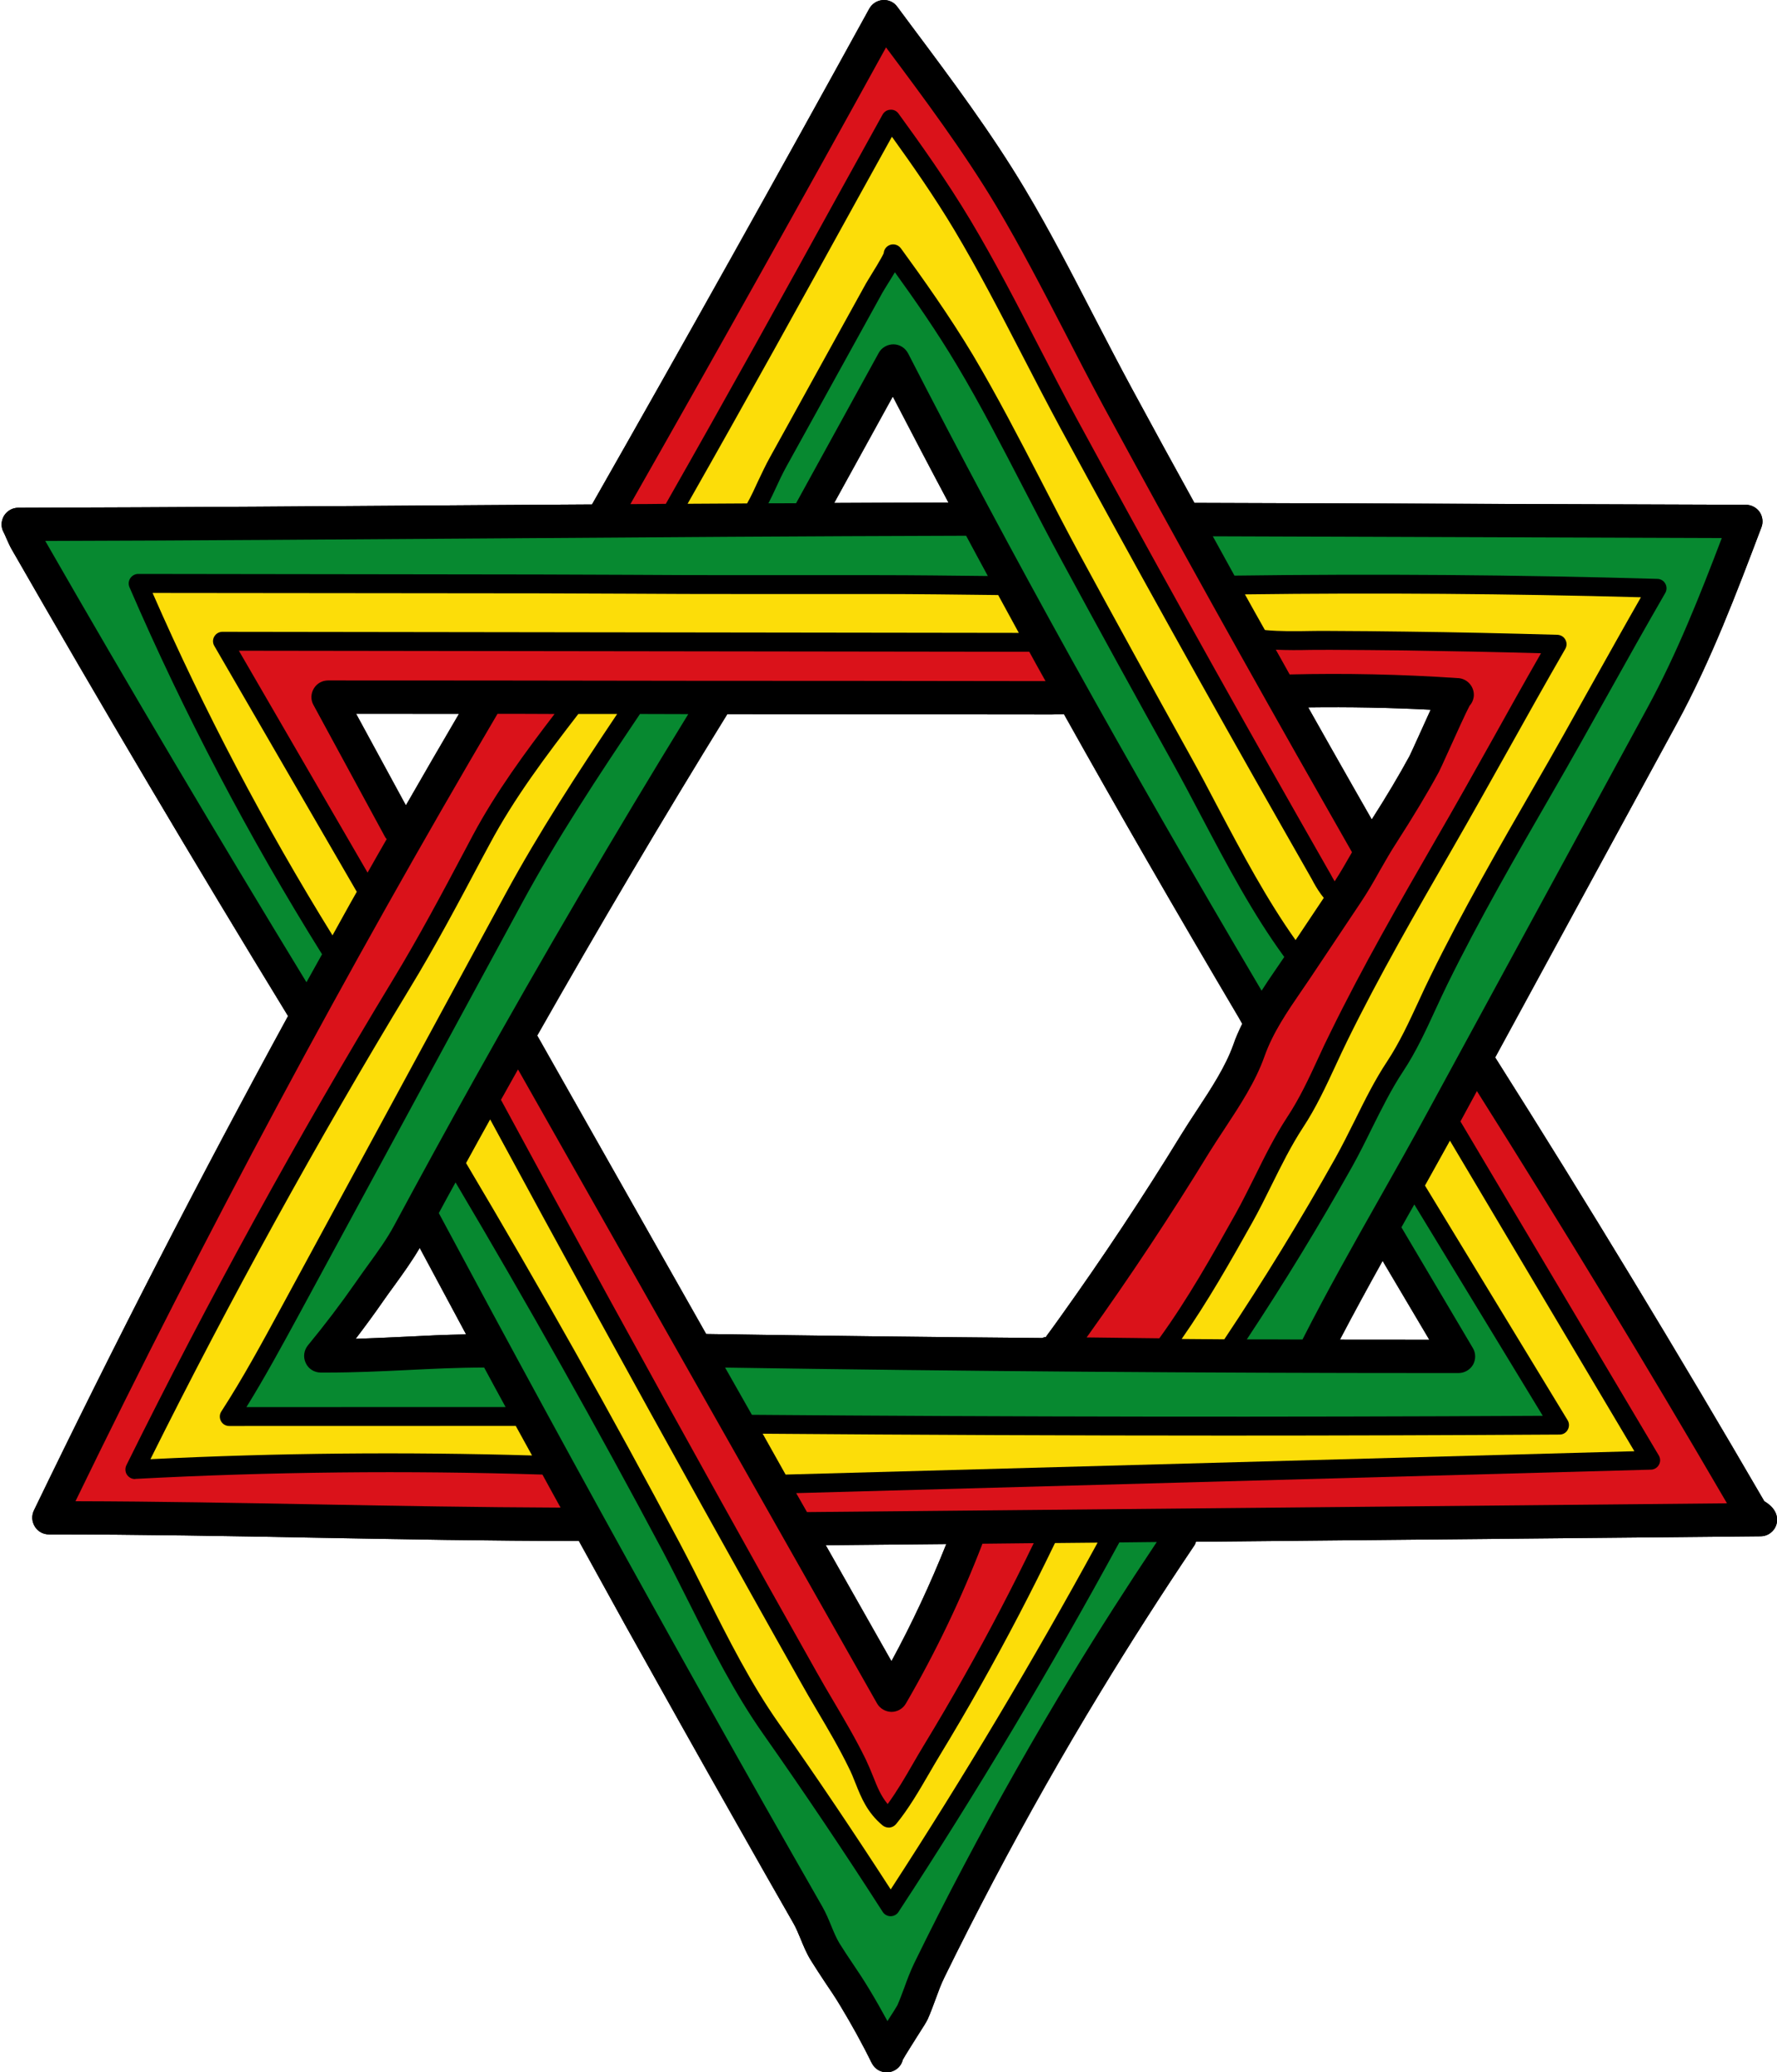
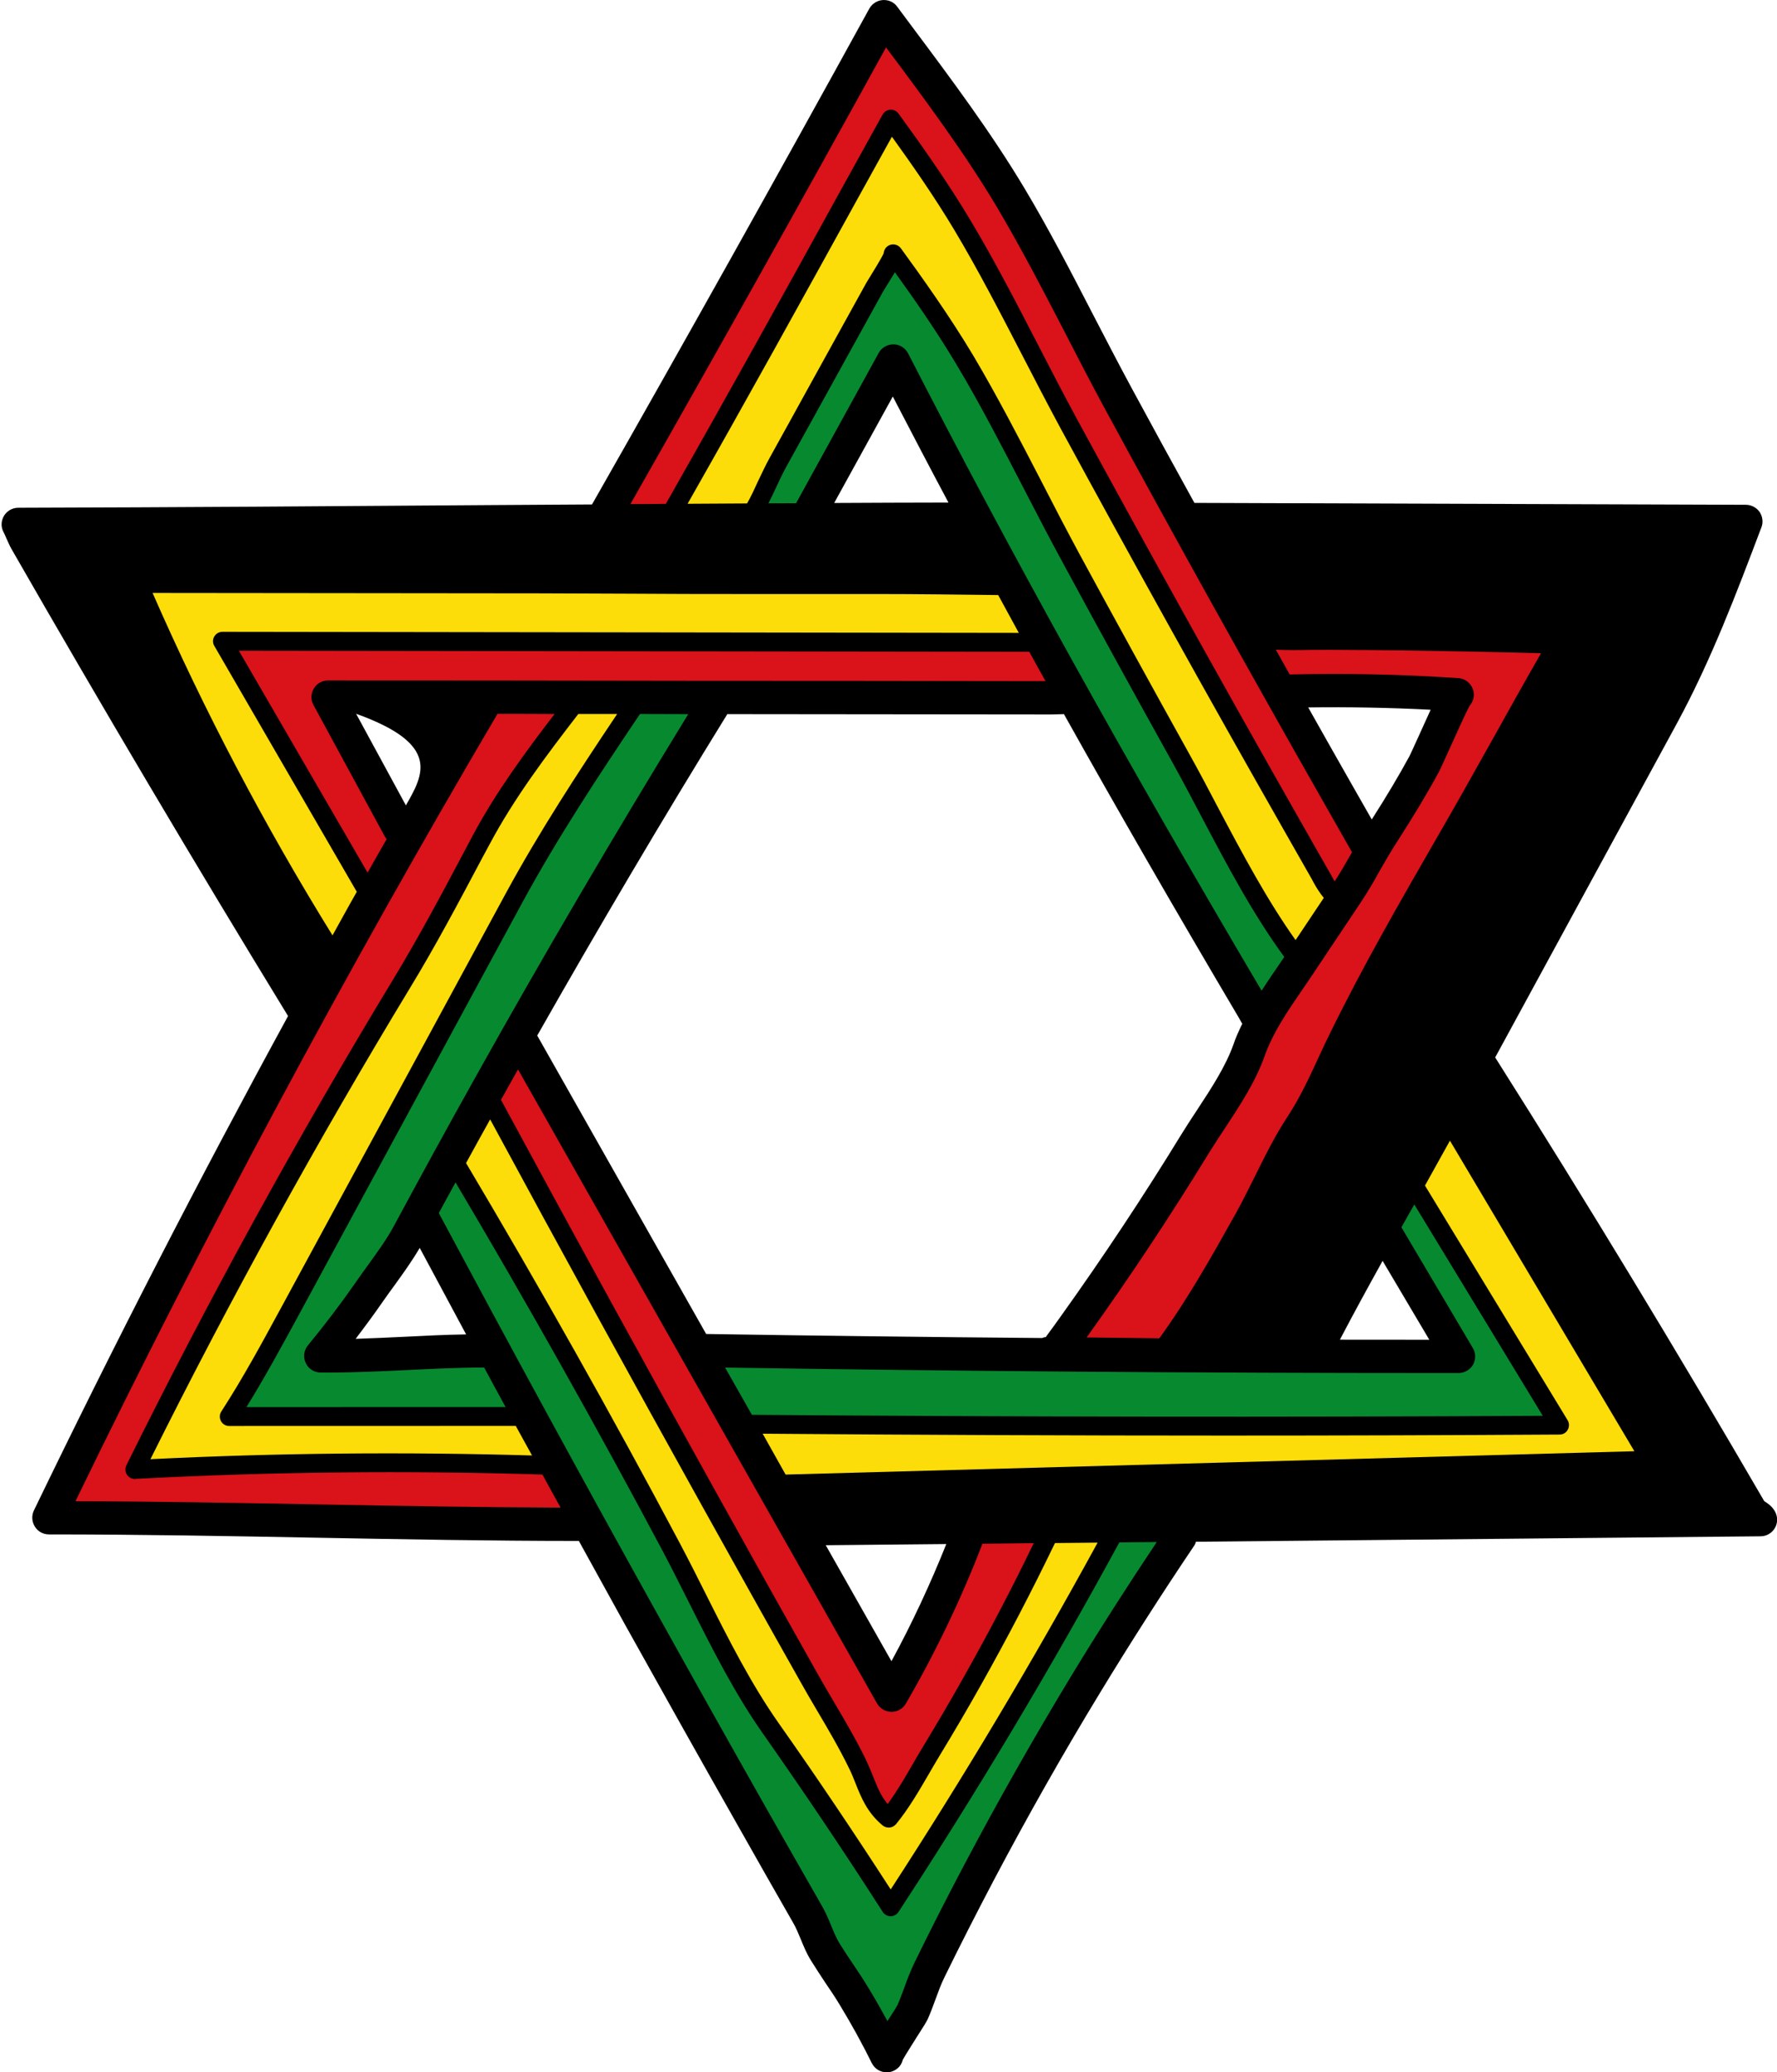
<svg xmlns="http://www.w3.org/2000/svg" height="120.0" preserveAspectRatio="xMidYMid meet" version="1.0" viewBox="12.5 4.0 102.9 120.0" width="102.9" zoomAndPan="magnify">
  <g>
    <g id="change1_1">
-       <path d="M 33.121 45.332 C 35.109 45.332 37.09 45.336 39.078 45.336 C 38.047 47.098 37.02 48.859 36.004 50.637 Z M 64.199 26.961 C 65.254 28.992 66.32 31.035 67.422 33.102 C 65.215 33.105 63.016 33.113 60.805 33.125 Z M 95.344 45.098 C 95.156 45.512 94.93 46.012 94.652 46.625 C 94.43 47.113 94.176 47.672 94.125 47.773 C 93.504 48.914 92.781 50.129 91.934 51.453 C 91.574 50.828 91.219 50.207 90.867 49.582 C 89.992 48.051 89.125 46.508 88.254 44.965 C 90.613 44.934 92.988 44.977 95.344 45.098 Z M 64.121 100.195 L 60.316 93.477 L 67.297 93.41 C 66.371 95.727 65.312 98.004 64.121 100.195 Z M 35.957 81.406 C 35.031 81.449 34.078 81.496 33.094 81.527 C 33.637 80.812 34.168 80.094 34.676 79.359 C 34.891 79.051 35.113 78.742 35.34 78.434 C 35.844 77.738 36.355 77.027 36.805 76.262 C 37.699 77.926 38.594 79.598 39.492 81.27 C 38.258 81.289 37.09 81.348 35.957 81.406 Z M 95.266 81.578 C 93.547 81.578 91.816 81.574 90.09 81.574 C 90.891 80.043 91.723 78.52 92.562 77.012 Z M 73.406 45.371 C 73.676 45.363 73.812 45.363 74.012 45.355 L 74.109 45.352 C 77.227 50.93 80.57 56.73 84.223 62.91 L 84.402 63.227 C 84.41 63.246 84.43 63.258 84.438 63.277 C 84.242 63.676 84.055 64.09 83.91 64.52 C 83.457 65.781 82.617 67.059 81.801 68.301 C 81.484 68.781 81.176 69.254 80.887 69.723 C 78.699 73.297 76.352 76.832 73.91 80.246 C 73.641 80.629 73.367 81 73.094 81.371 C 73.086 81.395 73.074 81.406 73.066 81.426 C 72.988 81.426 72.914 81.449 72.848 81.48 C 66.348 81.426 59.848 81.348 53.391 81.246 L 43.609 63.965 C 47.16 57.711 50.844 51.461 54.617 45.352 C 60.867 45.355 67.133 45.363 73.406 45.371 Z M 14.52 92.402 C 14.691 92.684 15 92.852 15.336 92.852 C 20.629 92.852 25.824 92.949 30.844 93.043 C 35.766 93.133 40.84 93.23 46.02 93.23 C 46.914 94.855 47.809 96.477 48.703 98.094 C 50.836 101.922 53.012 105.809 55.176 109.621 C 56.258 111.543 57.352 113.461 58.445 115.371 C 58.605 115.648 58.727 115.957 58.863 116.277 C 59.031 116.688 59.203 117.113 59.469 117.539 C 59.73 117.961 60.008 118.379 60.281 118.797 C 60.586 119.242 60.883 119.684 61.156 120.141 C 61.809 121.223 62.426 122.332 62.977 123.461 C 62.984 123.461 62.984 123.465 62.984 123.465 C 63.152 123.809 63.492 124 63.844 124 C 63.992 124 64.137 123.969 64.277 123.898 C 64.539 123.77 64.715 123.539 64.777 123.273 C 64.914 123.023 65.34 122.355 65.574 121.98 C 65.992 121.332 66.141 121.086 66.219 120.926 C 66.395 120.535 66.535 120.141 66.676 119.762 C 66.836 119.324 66.984 118.914 67.184 118.508 C 68.098 116.637 69.055 114.762 70.027 112.914 C 71.969 109.23 74.051 105.551 76.219 101.988 C 77.949 99.141 79.77 96.297 81.633 93.531 C 81.691 93.457 81.727 93.367 81.754 93.277 L 114.453 92.961 C 114.793 92.961 115.109 92.773 115.281 92.477 C 115.449 92.184 115.449 91.824 115.281 91.52 C 115.109 91.211 114.84 91.039 114.684 90.941 C 114.68 90.934 114.672 90.93 114.664 90.93 C 109.66 82.32 104.43 73.688 99.109 65.277 C 99.102 65.266 99.09 65.254 99.078 65.238 L 109.586 45.922 C 111.586 42.242 113.062 38.328 114.496 34.539 C 114.613 34.246 114.566 33.91 114.395 33.648 C 114.215 33.391 113.918 33.234 113.605 33.23 L 81.664 33.121 C 80.449 30.922 79.246 28.723 78.059 26.527 C 77.305 25.133 76.559 23.691 75.84 22.305 C 74.57 19.848 73.266 17.312 71.828 14.91 C 69.898 11.68 67.594 8.594 65.363 5.609 L 64.457 4.391 C 64.266 4.125 63.949 3.977 63.613 4.004 C 63.293 4.027 62.996 4.215 62.836 4.504 C 57.582 14.066 52.18 23.727 46.781 33.211 C 44.875 33.223 42.973 33.234 41.09 33.246 C 32.066 33.312 22.742 33.379 13.555 33.402 C 13.219 33.402 12.906 33.582 12.73 33.871 C 12.559 34.16 12.543 34.523 12.707 34.816 C 12.762 34.918 12.816 35.047 12.871 35.176 C 12.969 35.395 13.066 35.613 13.16 35.781 C 18.352 44.836 23.738 53.934 29.18 62.836 C 24.031 72.273 19.109 81.848 14.461 91.469 C 14.32 91.77 14.34 92.117 14.52 92.402" />
+       <path d="M 33.121 45.332 C 38.047 47.098 37.02 48.859 36.004 50.637 Z M 64.199 26.961 C 65.254 28.992 66.32 31.035 67.422 33.102 C 65.215 33.105 63.016 33.113 60.805 33.125 Z M 95.344 45.098 C 95.156 45.512 94.93 46.012 94.652 46.625 C 94.43 47.113 94.176 47.672 94.125 47.773 C 93.504 48.914 92.781 50.129 91.934 51.453 C 91.574 50.828 91.219 50.207 90.867 49.582 C 89.992 48.051 89.125 46.508 88.254 44.965 C 90.613 44.934 92.988 44.977 95.344 45.098 Z M 64.121 100.195 L 60.316 93.477 L 67.297 93.41 C 66.371 95.727 65.312 98.004 64.121 100.195 Z M 35.957 81.406 C 35.031 81.449 34.078 81.496 33.094 81.527 C 33.637 80.812 34.168 80.094 34.676 79.359 C 34.891 79.051 35.113 78.742 35.34 78.434 C 35.844 77.738 36.355 77.027 36.805 76.262 C 37.699 77.926 38.594 79.598 39.492 81.27 C 38.258 81.289 37.09 81.348 35.957 81.406 Z M 95.266 81.578 C 93.547 81.578 91.816 81.574 90.09 81.574 C 90.891 80.043 91.723 78.52 92.562 77.012 Z M 73.406 45.371 C 73.676 45.363 73.812 45.363 74.012 45.355 L 74.109 45.352 C 77.227 50.93 80.57 56.73 84.223 62.91 L 84.402 63.227 C 84.41 63.246 84.43 63.258 84.438 63.277 C 84.242 63.676 84.055 64.09 83.91 64.52 C 83.457 65.781 82.617 67.059 81.801 68.301 C 81.484 68.781 81.176 69.254 80.887 69.723 C 78.699 73.297 76.352 76.832 73.91 80.246 C 73.641 80.629 73.367 81 73.094 81.371 C 73.086 81.395 73.074 81.406 73.066 81.426 C 72.988 81.426 72.914 81.449 72.848 81.48 C 66.348 81.426 59.848 81.348 53.391 81.246 L 43.609 63.965 C 47.16 57.711 50.844 51.461 54.617 45.352 C 60.867 45.355 67.133 45.363 73.406 45.371 Z M 14.52 92.402 C 14.691 92.684 15 92.852 15.336 92.852 C 20.629 92.852 25.824 92.949 30.844 93.043 C 35.766 93.133 40.84 93.23 46.02 93.23 C 46.914 94.855 47.809 96.477 48.703 98.094 C 50.836 101.922 53.012 105.809 55.176 109.621 C 56.258 111.543 57.352 113.461 58.445 115.371 C 58.605 115.648 58.727 115.957 58.863 116.277 C 59.031 116.688 59.203 117.113 59.469 117.539 C 59.73 117.961 60.008 118.379 60.281 118.797 C 60.586 119.242 60.883 119.684 61.156 120.141 C 61.809 121.223 62.426 122.332 62.977 123.461 C 62.984 123.461 62.984 123.465 62.984 123.465 C 63.152 123.809 63.492 124 63.844 124 C 63.992 124 64.137 123.969 64.277 123.898 C 64.539 123.77 64.715 123.539 64.777 123.273 C 64.914 123.023 65.34 122.355 65.574 121.98 C 65.992 121.332 66.141 121.086 66.219 120.926 C 66.395 120.535 66.535 120.141 66.676 119.762 C 66.836 119.324 66.984 118.914 67.184 118.508 C 68.098 116.637 69.055 114.762 70.027 112.914 C 71.969 109.23 74.051 105.551 76.219 101.988 C 77.949 99.141 79.77 96.297 81.633 93.531 C 81.691 93.457 81.727 93.367 81.754 93.277 L 114.453 92.961 C 114.793 92.961 115.109 92.773 115.281 92.477 C 115.449 92.184 115.449 91.824 115.281 91.52 C 115.109 91.211 114.84 91.039 114.684 90.941 C 114.68 90.934 114.672 90.93 114.664 90.93 C 109.66 82.32 104.43 73.688 99.109 65.277 C 99.102 65.266 99.09 65.254 99.078 65.238 L 109.586 45.922 C 111.586 42.242 113.062 38.328 114.496 34.539 C 114.613 34.246 114.566 33.91 114.395 33.648 C 114.215 33.391 113.918 33.234 113.605 33.23 L 81.664 33.121 C 80.449 30.922 79.246 28.723 78.059 26.527 C 77.305 25.133 76.559 23.691 75.84 22.305 C 74.57 19.848 73.266 17.312 71.828 14.91 C 69.898 11.68 67.594 8.594 65.363 5.609 L 64.457 4.391 C 64.266 4.125 63.949 3.977 63.613 4.004 C 63.293 4.027 62.996 4.215 62.836 4.504 C 57.582 14.066 52.18 23.727 46.781 33.211 C 44.875 33.223 42.973 33.234 41.09 33.246 C 32.066 33.312 22.742 33.379 13.555 33.402 C 13.219 33.402 12.906 33.582 12.73 33.871 C 12.559 34.16 12.543 34.523 12.707 34.816 C 12.762 34.918 12.816 35.047 12.871 35.176 C 12.969 35.395 13.066 35.613 13.16 35.781 C 18.352 44.836 23.738 53.934 29.18 62.836 C 24.031 72.273 19.109 81.848 14.461 91.469 C 14.32 91.77 14.34 92.117 14.52 92.402" />
    </g>
    <g id="change1_2">
-       <path d="M 39.078 45.336 C 37.09 45.336 35.109 45.332 33.121 45.332 L 36.004 50.637 C 37.02 48.859 38.047 47.098 39.078 45.336 Z M 39.492 81.27 C 38.594 79.598 37.699 77.926 36.805 76.262 C 36.355 77.027 35.844 77.738 35.34 78.434 C 35.113 78.742 34.891 79.051 34.676 79.359 C 34.168 80.094 33.637 80.812 33.094 81.527 C 34.078 81.496 35.031 81.449 35.957 81.406 C 37.09 81.348 38.258 81.289 39.492 81.27 Z M 44.961 91.301 C 44.605 90.664 44.258 90.023 43.91 89.387 C 36.078 89.141 28.152 89.223 20.34 89.637 C 20.332 89.645 20.32 89.645 20.305 89.645 C 20.125 89.645 19.953 89.547 19.848 89.391 C 19.746 89.23 19.734 89.027 19.816 88.852 C 24.551 79.281 29.758 69.797 35.293 60.668 C 36.734 58.293 38.098 55.734 39.41 53.258 L 39.879 52.371 C 41.219 49.863 42.914 47.562 44.613 45.344 C 43.512 45.336 42.414 45.336 41.309 45.336 C 32.594 60.141 24.375 75.469 16.871 90.93 C 21.648 90.941 26.336 91.031 30.883 91.113 C 35.449 91.199 40.164 91.281 44.961 91.301 Z M 48.238 45.344 C 47.492 45.344 46.742 45.344 45.988 45.344 C 44.148 47.73 42.277 50.207 40.852 52.887 L 40.375 53.773 C 39.055 56.262 37.688 58.836 36.227 61.234 C 30.871 70.074 25.824 79.238 21.211 88.496 C 28.543 88.133 35.965 88.066 43.309 88.281 C 42.992 87.715 42.684 87.141 42.367 86.57 L 25.773 86.574 C 25.574 86.574 25.387 86.465 25.297 86.293 C 25.199 86.113 25.207 85.898 25.316 85.734 C 26.582 83.777 27.66 81.785 28.805 79.676 L 41.781 55.746 C 43.707 52.199 45.93 48.789 48.238 45.344 Z M 52.355 45.352 C 51.422 45.352 50.488 45.344 49.559 45.344 C 47.113 48.977 44.762 52.551 42.742 56.27 L 29.773 80.195 C 28.82 81.945 27.844 83.746 26.77 85.48 L 41.777 85.477 C 41.359 84.719 40.949 83.953 40.535 83.188 C 38.949 83.191 37.477 83.266 36.055 83.336 C 34.582 83.406 33.059 83.48 31.391 83.48 C 31.281 83.48 31.18 83.48 31.07 83.48 C 30.699 83.477 30.355 83.266 30.203 82.922 C 30.043 82.59 30.094 82.191 30.332 81.902 C 31.297 80.73 32.227 79.508 33.094 78.262 C 33.316 77.941 33.547 77.617 33.777 77.301 C 34.355 76.504 34.902 75.754 35.332 74.949 C 36.844 72.141 38.402 69.289 39.969 66.488 C 43.93 59.387 48.098 52.289 52.355 45.352 Z M 67.422 33.102 C 66.32 31.035 65.254 28.992 64.199 26.961 L 60.805 33.125 C 63.016 33.113 65.215 33.105 67.422 33.102 Z M 67.297 93.41 L 60.316 93.477 L 64.121 100.195 C 65.312 98.004 66.371 95.727 67.297 93.41 Z M 69.703 37.355 C 69.281 36.574 68.859 35.801 68.445 35.023 C 59.32 35.047 50.059 35.113 41.102 35.176 C 32.594 35.234 23.809 35.301 15.121 35.324 C 20.031 43.879 25.117 52.461 30.246 60.879 C 30.543 60.34 30.844 59.801 31.148 59.258 C 26.918 52.48 23.16 45.332 19.996 38 C 19.926 37.832 19.941 37.641 20.043 37.484 C 20.145 37.332 20.32 37.234 20.5 37.234 L 43.719 37.266 C 45.461 37.273 47.219 37.281 48.965 37.285 C 51.102 37.301 53.23 37.305 55.352 37.305 L 63.332 37.305 C 65.391 37.305 67.613 37.332 69.703 37.355 Z M 25.379 40.586 L 71.496 40.648 C 71.098 39.918 70.695 39.184 70.301 38.457 C 70.297 38.457 70.297 38.457 70.297 38.457 C 68.043 38.43 65.582 38.398 63.332 38.398 L 55.352 38.398 C 53.23 38.398 51.094 38.395 48.961 38.379 C 47.211 38.371 45.461 38.367 43.719 38.359 L 21.336 38.336 C 24.324 45.164 27.828 51.82 31.754 58.164 C 32.223 57.324 32.684 56.473 33.16 55.641 L 24.91 41.402 C 24.809 41.234 24.809 41.027 24.91 40.855 C 25.008 40.688 25.188 40.586 25.379 40.586 Z M 72.359 93.359 L 69.383 93.391 C 69.375 93.41 69.375 93.422 69.371 93.441 C 68.148 96.613 66.664 99.707 64.957 102.645 C 64.785 102.941 64.469 103.129 64.121 103.129 C 64.121 103.129 64.121 103.129 64.117 103.129 C 63.773 103.121 63.453 102.934 63.285 102.637 L 42.496 65.926 C 42.219 66.43 41.93 66.922 41.656 67.426 C 41.602 67.516 41.559 67.598 41.508 67.684 C 45.656 75.359 49.91 83.121 54.156 90.754 C 56.02 94.113 57.898 97.469 59.789 100.824 C 60.098 101.379 60.418 101.922 60.746 102.477 C 61.395 103.578 62.066 104.715 62.637 105.887 C 62.797 106.227 62.934 106.555 63.062 106.875 C 63.305 107.488 63.512 108 63.902 108.465 C 64.43 107.742 64.906 106.934 65.363 106.137 C 65.57 105.777 65.781 105.414 65.992 105.07 C 66.797 103.742 67.59 102.395 68.34 101.051 C 69.754 98.543 71.105 95.957 72.359 93.359 Z M 73.043 43.441 C 72.727 42.875 72.41 42.309 72.102 41.742 L 26.332 41.68 L 33.785 54.531 C 34.152 53.883 34.516 53.238 34.891 52.59 C 34.863 52.559 34.84 52.531 34.812 52.492 L 30.652 44.824 C 30.484 44.527 30.496 44.16 30.672 43.871 C 30.844 43.574 31.16 43.402 31.5 43.402 C 34.562 43.402 37.621 43.406 40.676 43.406 C 40.723 43.406 40.762 43.406 40.801 43.406 C 44.684 43.414 48.574 43.414 52.453 43.422 C 59.305 43.426 66.16 43.426 73.043 43.441 Z M 76.059 93.328 L 73.59 93.352 C 72.25 96.133 70.809 98.895 69.297 101.582 C 68.535 102.941 67.734 104.305 66.926 105.637 C 66.719 105.977 66.516 106.328 66.309 106.684 C 65.723 107.691 65.117 108.742 64.387 109.629 C 64.289 109.742 64.16 109.812 64.012 109.828 C 64 109.828 63.98 109.828 63.961 109.828 C 63.832 109.828 63.711 109.781 63.613 109.707 C 62.719 108.961 62.375 108.105 62.047 107.281 C 61.93 106.984 61.809 106.676 61.652 106.367 C 61.102 105.234 60.438 104.109 59.801 103.031 C 59.473 102.473 59.145 101.918 58.836 101.359 C 56.945 98.008 55.07 94.645 53.199 91.281 C 49.07 83.855 44.926 76.301 40.883 68.82 C 40.414 69.664 39.949 70.5 39.488 71.348 C 43.766 78.551 47.93 85.945 51.859 93.348 C 52.387 94.344 52.902 95.367 53.41 96.383 C 54.676 98.902 55.988 101.508 57.609 103.809 C 59.82 106.945 61.988 110.176 64.078 113.41 C 68.309 106.895 72.336 100.148 76.059 93.328 Z M 79.484 93.293 L 77.316 93.316 C 73.363 100.586 69.062 107.789 64.527 114.715 C 64.43 114.867 64.258 114.961 64.07 114.961 C 63.883 114.961 63.711 114.863 63.613 114.707 C 61.395 111.25 59.074 107.793 56.715 104.438 C 55.043 102.07 53.719 99.43 52.434 96.871 C 51.922 95.859 51.422 94.852 50.895 93.855 C 47.074 86.664 43.031 79.477 38.879 72.469 C 38.547 73.059 38.234 73.652 37.91 74.246 C 41.988 81.867 46.18 89.578 50.395 97.152 C 52.523 100.984 54.695 104.863 56.855 108.676 C 57.938 110.586 59.031 112.504 60.121 114.41 C 60.34 114.797 60.496 115.18 60.645 115.543 C 60.793 115.902 60.934 116.238 61.105 116.52 C 61.355 116.926 61.621 117.324 61.891 117.723 C 62.207 118.191 62.52 118.664 62.809 119.145 C 63.184 119.762 63.543 120.395 63.891 121.035 C 63.91 121.004 63.93 120.973 63.949 120.938 C 64.148 120.637 64.41 120.219 64.465 120.117 C 64.609 119.793 64.734 119.445 64.863 119.102 C 65.031 118.637 65.211 118.156 65.449 117.66 C 66.371 115.773 67.336 113.871 68.32 112.016 C 70.281 108.297 72.387 104.586 74.566 100.992 C 76.141 98.402 77.793 95.824 79.484 93.293 Z M 84.438 63.277 C 84.43 63.258 84.41 63.246 84.402 63.227 L 84.223 62.91 C 80.57 56.73 77.227 50.93 74.109 45.352 L 74.012 45.355 C 73.812 45.363 73.676 45.363 73.406 45.371 C 67.133 45.363 60.867 45.355 54.617 45.352 C 50.844 51.461 47.16 57.711 43.609 63.965 L 53.391 81.246 C 59.848 81.348 66.348 81.426 72.848 81.48 C 72.914 81.449 72.988 81.426 73.066 81.426 C 73.074 81.406 73.086 81.395 73.094 81.371 C 73.367 81 73.641 80.629 73.91 80.246 C 76.352 76.832 78.699 73.297 80.887 69.723 C 81.176 69.254 81.484 68.781 81.801 68.301 C 82.617 67.059 83.457 65.781 83.91 64.52 C 84.055 64.09 84.242 63.676 84.438 63.277 Z M 86.867 59.414 C 86.867 59.414 86.859 59.406 86.859 59.402 C 85.039 56.91 83.547 54.082 82.102 51.344 C 81.543 50.281 80.988 49.227 80.418 48.199 C 78.27 44.336 76.121 40.426 74.039 36.578 C 73.262 35.152 72.508 33.691 71.781 32.285 C 70.539 29.887 69.266 27.414 67.902 25.133 C 66.746 23.191 65.434 21.309 64.32 19.766 C 64.18 20.004 64.008 20.277 63.793 20.625 C 63.703 20.766 63.641 20.875 63.613 20.922 L 60.219 27.07 C 59.5 28.379 58.773 29.684 58.051 30.992 C 57.809 31.43 57.594 31.887 57.395 32.324 C 57.27 32.594 57.141 32.867 56.996 33.145 C 57.531 33.141 58.066 33.141 58.598 33.141 L 63.383 24.438 C 63.551 24.121 63.898 23.938 64.238 23.938 C 64.598 23.941 64.918 24.145 65.086 24.465 C 71.043 36.07 77.555 47.812 85.555 61.367 C 85.801 60.98 86.055 60.602 86.312 60.23 C 86.492 59.965 86.672 59.703 86.852 59.438 Z M 87.523 58.438 L 89.156 55.992 C 88.93 55.723 88.742 55.418 88.582 55.133 L 88.461 54.906 C 87.891 53.91 87.324 52.91 86.758 51.914 C 82.418 44.289 78.094 36.508 73.902 28.781 C 73.133 27.352 72.379 25.898 71.652 24.488 C 70.41 22.086 69.137 19.621 67.77 17.332 C 66.598 15.371 65.266 13.469 64.148 11.918 L 62.211 15.418 C 58.824 21.562 55.859 26.934 52.316 33.172 C 53.469 33.164 54.613 33.156 55.762 33.152 C 55.996 32.734 56.195 32.309 56.398 31.859 C 56.613 31.41 56.832 30.934 57.094 30.465 C 57.82 29.16 58.539 27.848 59.262 26.539 L 62.656 20.395 C 62.684 20.344 62.766 20.215 62.867 20.047 C 63.043 19.766 63.555 18.934 63.672 18.664 C 63.684 18.504 63.762 18.355 63.898 18.254 C 64.141 18.078 64.48 18.129 64.664 18.375 C 65.883 20.047 67.465 22.266 68.844 24.566 C 70.223 26.891 71.504 29.363 72.746 31.762 C 73.477 33.191 74.23 34.637 74.996 36.059 C 77.078 39.898 79.227 43.805 81.375 47.672 C 81.949 48.699 82.508 49.762 83.066 50.828 C 84.438 53.422 85.852 56.082 87.523 58.438 Z M 90.789 53.348 C 90.254 52.41 89.723 51.473 89.188 50.531 C 84.855 42.918 80.539 35.152 76.359 27.449 C 75.602 26.039 74.848 24.586 74.129 23.184 C 72.875 20.762 71.574 18.254 70.172 15.898 C 68.289 12.754 66.02 9.707 63.82 6.762 L 63.809 6.742 C 58.953 15.562 53.98 24.445 49.004 33.191 C 49.688 33.191 50.375 33.184 51.055 33.176 C 54.734 26.711 57.77 21.219 61.254 14.891 L 63.609 10.633 C 63.699 10.473 63.863 10.363 64.051 10.355 C 64.246 10.336 64.418 10.426 64.527 10.574 C 65.75 12.254 67.332 14.473 68.707 16.773 C 70.09 19.09 71.375 21.57 72.609 23.969 C 73.344 25.391 74.094 26.844 74.859 28.258 C 79.055 35.98 83.375 43.754 87.703 51.375 C 88.27 52.371 88.84 53.367 89.406 54.367 L 89.543 54.602 C 89.617 54.746 89.703 54.895 89.785 55.035 C 90.121 54.52 90.422 53.992 90.742 53.434 C 90.758 53.406 90.777 53.375 90.789 53.348 Z M 94.652 46.625 C 94.93 46.012 95.156 45.512 95.344 45.098 C 92.988 44.977 90.617 44.934 88.254 44.965 C 89.125 46.508 89.992 48.051 90.867 49.582 C 91.219 50.207 91.574 50.828 91.934 51.453 C 92.781 50.129 93.504 48.914 94.125 47.773 C 94.176 47.672 94.43 47.113 94.652 46.625 Z M 95.266 81.578 L 92.562 77.012 C 91.723 78.52 90.891 80.043 90.09 81.574 C 91.816 81.574 93.547 81.578 95.266 81.578 Z M 98.906 46.855 C 99.824 45.203 100.773 43.504 101.734 41.828 C 99.137 41.754 96.508 41.703 93.902 41.664 C 92.441 41.648 90.98 41.633 89.523 41.629 C 89.148 41.629 88.77 41.629 88.391 41.633 C 87.727 41.648 87.055 41.652 86.379 41.621 C 86.648 42.098 86.91 42.578 87.18 43.055 C 90.41 42.977 93.676 43.047 96.898 43.266 C 96.91 43.266 96.93 43.266 96.941 43.266 C 97.477 43.305 97.875 43.762 97.844 44.297 C 97.824 44.516 97.738 44.715 97.598 44.867 C 97.398 45.234 96.762 46.645 96.41 47.422 C 96.07 48.172 95.902 48.547 95.824 48.695 C 95.137 49.961 94.332 51.293 93.379 52.777 C 93.039 53.297 92.723 53.852 92.414 54.391 C 92.062 55.023 91.691 55.672 91.266 56.301 L 88.457 60.508 C 88.273 60.781 88.09 61.055 87.902 61.324 C 87.035 62.59 86.211 63.793 85.723 65.168 C 85.203 66.641 84.293 68.023 83.414 69.359 C 83.105 69.824 82.809 70.281 82.531 70.723 C 80.32 74.34 77.949 77.918 75.477 81.371 C 75.461 81.398 75.441 81.418 75.422 81.445 L 79.633 81.496 C 81.293 79.207 82.695 76.703 84.051 74.281 C 84.438 73.586 84.801 72.848 85.164 72.125 C 85.734 70.969 86.328 69.773 87.039 68.688 C 87.754 67.605 88.293 66.449 88.859 65.219 C 89.078 64.738 89.305 64.254 89.543 63.781 C 91.406 59.973 93.547 56.258 95.617 52.66 C 96.738 50.73 97.836 48.766 98.906 46.855 Z M 101.836 85.984 L 94.398 73.746 C 94.281 73.953 94.16 74.164 94.043 74.371 C 93.914 74.602 93.785 74.84 93.652 75.07 L 97.785 82.055 C 97.965 82.352 97.965 82.723 97.797 83.027 C 97.625 83.32 97.305 83.508 96.957 83.508 C 96.613 83.508 96.27 83.508 95.922 83.508 C 82.16 83.508 68.238 83.406 54.488 83.191 L 56.039 85.926 C 71.234 86.047 86.629 86.066 101.836 85.984 Z M 104.691 43.605 C 105.617 41.957 106.562 40.258 107.52 38.586 C 99.914 38.379 92.211 38.32 84.59 38.418 C 84.969 39.105 85.355 39.789 85.742 40.477 C 85.762 40.477 85.781 40.48 85.805 40.488 C 86.637 40.566 87.523 40.555 88.379 40.539 C 88.766 40.535 89.148 40.527 89.527 40.535 C 90.996 40.539 92.453 40.555 93.914 40.574 C 96.832 40.609 99.777 40.676 102.68 40.758 C 102.871 40.766 103.051 40.867 103.141 41.035 C 103.238 41.203 103.238 41.406 103.141 41.574 C 102.027 43.504 100.922 45.48 99.855 47.391 C 98.789 49.297 97.684 51.273 96.57 53.207 C 94.508 56.789 92.371 60.488 90.52 64.262 C 90.289 64.73 90.07 65.207 89.852 65.676 C 89.289 66.887 88.711 68.141 87.953 69.289 C 87.277 70.32 86.699 71.484 86.141 72.609 C 85.781 73.34 85.402 74.102 85.004 74.812 C 83.746 77.059 82.441 79.367 80.926 81.535 C 81.746 81.539 82.57 81.547 83.395 81.555 C 85.672 78.141 87.836 74.609 89.836 71.039 C 90.223 70.344 90.59 69.605 90.949 68.887 C 91.523 67.727 92.113 66.531 92.836 65.445 C 93.547 64.363 94.082 63.199 94.648 61.98 C 94.871 61.496 95.09 61.016 95.328 60.539 C 97.195 56.73 99.336 53.016 101.406 49.422 C 102.523 47.492 103.625 45.52 104.691 43.605 Z M 107.141 88.035 L 96.461 70.051 C 95.977 70.922 95.496 71.793 95.016 72.652 L 103.277 86.242 C 103.379 86.414 103.379 86.621 103.281 86.793 C 103.188 86.969 103.008 87.07 102.812 87.07 C 96.398 87.109 89.945 87.129 83.496 87.129 C 74.531 87.129 65.562 87.09 56.664 87.02 L 57.992 89.387 Z M 112.203 35.156 L 82.73 35.055 C 83.148 35.812 83.566 36.574 83.984 37.332 C 92.113 37.223 100.352 37.285 108.465 37.52 C 108.66 37.52 108.84 37.629 108.93 37.793 C 109.027 37.961 109.027 38.168 108.93 38.336 C 107.816 40.266 106.711 42.23 105.648 44.141 C 104.582 46.051 103.477 48.031 102.355 49.969 C 100.293 53.547 98.156 57.246 96.305 61.016 C 96.074 61.488 95.855 61.965 95.637 62.434 C 95.078 63.645 94.508 64.898 93.742 66.051 C 93.066 67.07 92.488 68.242 91.926 69.367 C 91.566 70.102 91.188 70.859 90.789 71.574 C 88.891 74.961 86.848 78.312 84.699 81.559 C 85.773 81.559 86.848 81.559 87.922 81.566 C 89.328 78.801 90.871 76.066 92.363 73.426 C 93.285 71.797 94.234 70.113 95.137 68.449 L 107.887 45.004 C 109.605 41.852 110.941 38.469 112.203 35.156 Z M 59.254 91.559 L 112.504 91.051 C 107.836 83.039 102.969 75.02 98.023 67.18 L 97.07 68.938 L 108.555 88.281 C 108.652 88.441 108.66 88.652 108.562 88.82 C 108.473 88.988 108.293 89.098 108.102 89.102 L 58.605 90.461 L 59.23 91.559 C 59.234 91.559 59.246 91.559 59.254 91.559 Z M 115.281 91.52 C 115.449 91.824 115.449 92.184 115.281 92.477 C 115.109 92.773 114.793 92.961 114.453 92.961 L 81.754 93.277 C 81.727 93.367 81.691 93.457 81.633 93.531 C 79.77 96.297 77.949 99.141 76.219 101.988 C 74.051 105.551 71.969 109.23 70.027 112.914 C 69.055 114.762 68.098 116.637 67.184 118.508 C 66.984 118.914 66.836 119.324 66.676 119.762 C 66.535 120.141 66.391 120.535 66.219 120.926 C 66.141 121.086 65.992 121.332 65.574 121.98 C 65.34 122.355 64.914 123.023 64.777 123.273 C 64.715 123.539 64.539 123.77 64.277 123.898 C 64.137 123.969 63.992 124 63.844 124 C 63.492 124 63.152 123.809 62.984 123.465 C 62.984 123.465 62.984 123.461 62.977 123.461 C 62.426 122.332 61.809 121.223 61.156 120.141 C 60.883 119.684 60.586 119.242 60.285 118.797 C 60.008 118.379 59.73 117.961 59.469 117.539 C 59.203 117.113 59.031 116.688 58.863 116.277 C 58.727 115.957 58.605 115.648 58.445 115.371 C 57.352 113.461 56.258 111.543 55.176 109.621 C 53.012 105.809 50.836 101.922 48.703 98.094 C 47.809 96.477 46.914 94.855 46.02 93.23 C 40.84 93.23 35.766 93.133 30.844 93.043 C 25.824 92.949 20.629 92.852 15.336 92.852 C 15 92.852 14.691 92.684 14.52 92.402 C 14.34 92.117 14.32 91.77 14.461 91.469 C 19.109 81.848 24.027 72.273 29.18 62.836 C 23.738 53.934 18.352 44.836 13.16 35.781 C 13.066 35.613 12.969 35.395 12.871 35.176 C 12.816 35.047 12.762 34.918 12.707 34.816 C 12.543 34.523 12.559 34.16 12.73 33.871 C 12.906 33.582 13.219 33.402 13.555 33.402 C 22.742 33.379 32.066 33.312 41.09 33.246 C 42.973 33.234 44.875 33.223 46.781 33.211 C 52.18 23.727 57.582 14.066 62.836 4.504 C 62.996 4.215 63.293 4.027 63.613 4.004 C 63.949 3.977 64.266 4.125 64.457 4.391 L 65.363 5.609 C 67.594 8.594 69.898 11.68 71.828 14.91 C 73.266 17.312 74.57 19.848 75.84 22.305 C 76.559 23.691 77.305 25.133 78.059 26.527 C 79.246 28.723 80.449 30.922 81.664 33.121 L 113.605 33.23 C 113.918 33.234 114.215 33.391 114.395 33.648 C 114.57 33.91 114.613 34.246 114.496 34.539 C 113.062 38.328 111.586 42.242 109.586 45.922 L 99.078 65.238 C 99.09 65.254 99.102 65.266 99.109 65.277 C 104.43 73.688 109.66 82.32 114.664 90.93 C 114.672 90.93 114.68 90.934 114.684 90.941 C 114.84 91.039 115.109 91.211 115.281 91.52" />
-     </g>
+       </g>
    <g id="change2_1">
-       <path d="M 112.504 91.051 L 59.254 91.559 C 59.246 91.559 59.234 91.559 59.23 91.559 L 58.605 90.461 L 108.102 89.102 C 108.293 89.098 108.473 88.988 108.562 88.82 C 108.66 88.652 108.652 88.441 108.555 88.281 L 97.07 68.938 L 98.023 67.18 C 102.969 75.02 107.836 83.039 112.504 91.051" fill="#da121a" />
-     </g>
+       </g>
    <g id="change3_1">
-       <path d="M 82.73 35.055 L 112.203 35.156 C 110.941 38.469 109.605 41.852 107.887 45.004 L 95.137 68.449 C 94.234 70.113 93.285 71.797 92.363 73.426 C 90.871 76.066 89.328 78.801 87.922 81.566 C 86.848 81.559 85.773 81.559 84.699 81.559 C 86.848 78.312 88.891 74.961 90.789 71.574 C 91.188 70.859 91.566 70.102 91.926 69.367 C 92.488 68.242 93.066 67.07 93.742 66.051 C 94.508 64.898 95.078 63.645 95.637 62.434 C 95.855 61.965 96.074 61.488 96.305 61.016 C 98.156 57.246 100.293 53.547 102.355 49.969 C 103.477 48.031 104.582 46.051 105.648 44.141 C 106.711 42.23 107.816 40.266 108.93 38.336 C 109.027 38.168 109.027 37.961 108.93 37.793 C 108.84 37.629 108.66 37.52 108.465 37.52 C 100.352 37.285 92.113 37.223 83.984 37.332 C 83.566 36.574 83.148 35.812 82.73 35.055" fill="#078930" />
-     </g>
+       </g>
    <g id="change4_1">
      <path d="M 96.461 70.051 L 107.141 88.035 L 57.992 89.387 L 56.664 87.02 C 65.562 87.09 74.531 87.129 83.496 87.129 C 89.945 87.129 96.398 87.109 102.812 87.07 C 103.008 87.07 103.188 86.969 103.281 86.793 C 103.379 86.621 103.379 86.414 103.277 86.242 L 95.016 72.652 C 95.496 71.793 95.977 70.922 96.461 70.051" fill="#fcdd09" />
    </g>
    <g id="change4_2">
-       <path d="M 107.52 38.586 C 106.562 40.258 105.617 41.957 104.691 43.605 C 103.625 45.52 102.523 47.492 101.406 49.422 C 99.336 53.016 97.195 56.73 95.328 60.539 C 95.09 61.016 94.871 61.496 94.648 61.98 C 94.082 63.199 93.547 64.363 92.836 65.445 C 92.113 66.531 91.523 67.727 90.949 68.887 C 90.59 69.605 90.223 70.344 89.836 71.039 C 87.836 74.609 85.672 78.141 83.395 81.555 C 82.57 81.547 81.746 81.539 80.926 81.535 C 82.441 79.367 83.746 77.059 85.004 74.812 C 85.402 74.102 85.781 73.34 86.141 72.609 C 86.699 71.484 87.277 70.32 87.953 69.289 C 88.711 68.141 89.289 66.887 89.852 65.676 C 90.07 65.207 90.289 64.73 90.52 64.262 C 92.371 60.488 94.508 56.789 96.57 53.207 C 97.684 51.273 98.789 49.297 99.855 47.391 C 100.922 45.48 102.027 43.504 103.141 41.574 C 103.238 41.406 103.238 41.203 103.141 41.035 C 103.051 40.867 102.871 40.766 102.68 40.758 C 99.777 40.676 96.832 40.609 93.914 40.574 C 92.453 40.555 90.996 40.539 89.527 40.535 C 89.148 40.527 88.766 40.535 88.379 40.539 C 87.523 40.555 86.637 40.566 85.805 40.488 C 85.781 40.48 85.762 40.477 85.742 40.477 C 85.355 39.789 84.969 39.105 84.59 38.418 C 92.211 38.32 99.914 38.379 107.52 38.586" fill="#fcdd09" />
-     </g>
+       </g>
    <g id="change3_2">
      <path d="M 94.398 73.746 L 101.836 85.984 C 86.629 86.066 71.234 86.047 56.039 85.926 L 54.488 83.191 C 68.238 83.406 82.16 83.508 95.922 83.508 C 96.27 83.508 96.613 83.508 96.957 83.508 C 97.305 83.508 97.625 83.32 97.797 83.027 C 97.965 82.723 97.965 82.352 97.785 82.055 L 93.652 75.07 C 93.785 74.84 93.914 74.602 94.043 74.371 C 94.16 74.164 94.281 73.953 94.398 73.746" fill="#078930" />
    </g>
    <g id="change2_2">
      <path d="M 101.734 41.828 C 100.773 43.504 99.824 45.203 98.906 46.855 C 97.836 48.766 96.738 50.73 95.617 52.66 C 93.547 56.258 91.406 59.973 89.543 63.781 C 89.305 64.254 89.078 64.738 88.859 65.219 C 88.293 66.449 87.754 67.605 87.039 68.688 C 86.328 69.773 85.734 70.969 85.164 72.125 C 84.801 72.848 84.438 73.586 84.051 74.281 C 82.695 76.703 81.293 79.207 79.633 81.496 L 75.422 81.445 C 75.441 81.418 75.461 81.398 75.477 81.371 C 77.949 77.918 80.32 74.34 82.531 70.723 C 82.809 70.281 83.105 69.824 83.414 69.359 C 84.293 68.023 85.203 66.641 85.723 65.168 C 86.211 63.793 87.035 62.59 87.902 61.324 C 88.09 61.055 88.273 60.781 88.457 60.508 L 91.266 56.301 C 91.691 55.672 92.062 55.023 92.414 54.391 C 92.723 53.852 93.039 53.297 93.379 52.777 C 94.332 51.293 95.137 49.961 95.824 48.695 C 95.902 48.547 96.07 48.172 96.41 47.422 C 96.762 46.645 97.398 45.234 97.598 44.867 C 97.738 44.715 97.824 44.516 97.844 44.297 C 97.875 43.762 97.477 43.305 96.941 43.266 C 96.93 43.266 96.91 43.266 96.898 43.266 C 93.676 43.047 90.41 42.977 87.18 43.055 C 86.91 42.578 86.648 42.098 86.379 41.621 C 87.055 41.652 87.727 41.648 88.391 41.633 C 88.77 41.629 89.148 41.629 89.523 41.629 C 90.98 41.633 92.441 41.648 93.902 41.664 C 96.508 41.703 99.137 41.754 101.734 41.828" fill="#da121a" />
    </g>
    <g id="change2_3">
      <path d="M 89.188 50.531 C 89.723 51.473 90.254 52.41 90.789 53.348 C 90.777 53.375 90.758 53.406 90.742 53.434 C 90.422 53.992 90.121 54.52 89.785 55.035 C 89.703 54.895 89.617 54.746 89.543 54.602 L 89.406 54.367 C 88.84 53.367 88.27 52.371 87.703 51.375 C 83.375 43.754 79.055 35.98 74.859 28.258 C 74.094 26.844 73.344 25.391 72.609 23.969 C 71.375 21.57 70.09 19.09 68.707 16.773 C 67.332 14.473 65.75 12.254 64.527 10.574 C 64.418 10.426 64.246 10.336 64.051 10.355 C 63.863 10.363 63.699 10.473 63.609 10.633 L 61.254 14.891 C 57.77 21.219 54.734 26.711 51.055 33.176 C 50.375 33.184 49.688 33.191 49.004 33.191 C 53.98 24.445 58.953 15.562 63.809 6.742 L 63.82 6.762 C 66.02 9.707 68.289 12.754 70.172 15.898 C 71.574 18.254 72.875 20.762 74.129 23.184 C 74.848 24.586 75.602 26.039 76.359 27.449 C 80.539 35.152 84.855 42.918 89.188 50.531" fill="#da121a" />
    </g>
    <g id="change4_3">
      <path d="M 89.156 55.992 L 87.523 58.438 C 85.852 56.082 84.438 53.422 83.066 50.828 C 82.508 49.762 81.949 48.699 81.375 47.672 C 79.227 43.805 77.078 39.898 74.996 36.059 C 74.23 34.637 73.477 33.191 72.746 31.762 C 71.504 29.363 70.223 26.891 68.844 24.566 C 67.465 22.266 65.883 20.047 64.664 18.375 C 64.48 18.129 64.141 18.078 63.898 18.254 C 63.762 18.355 63.684 18.504 63.672 18.664 C 63.555 18.934 63.043 19.766 62.867 20.047 C 62.766 20.215 62.684 20.344 62.656 20.395 L 59.262 26.539 C 58.539 27.848 57.82 29.16 57.094 30.465 C 56.832 30.934 56.613 31.41 56.398 31.859 C 56.195 32.309 55.996 32.734 55.762 33.152 C 54.613 33.156 53.469 33.164 52.316 33.172 C 55.859 26.934 58.824 21.562 62.211 15.418 L 64.148 11.918 C 65.266 13.469 66.598 15.371 67.77 17.332 C 69.137 19.621 70.41 22.086 71.652 24.488 C 72.379 25.898 73.133 27.352 73.902 28.781 C 78.094 36.508 82.418 44.289 86.758 51.914 C 87.324 52.91 87.891 53.91 88.461 54.906 L 88.582 55.133 C 88.742 55.418 88.93 55.723 89.156 55.992" fill="#fcdd09" />
    </g>
    <g id="change3_3">
      <path d="M 86.859 59.402 C 86.859 59.406 86.867 59.414 86.867 59.414 L 86.852 59.438 C 86.672 59.703 86.492 59.965 86.312 60.23 C 86.055 60.602 85.801 60.98 85.555 61.367 C 77.555 47.812 71.043 36.07 65.086 24.465 C 64.918 24.145 64.598 23.941 64.238 23.938 C 63.898 23.938 63.551 24.121 63.383 24.438 L 58.598 33.141 C 58.066 33.141 57.531 33.141 56.996 33.145 C 57.141 32.867 57.27 32.594 57.395 32.324 C 57.594 31.887 57.809 31.43 58.051 30.992 C 58.773 29.684 59.5 28.379 60.219 27.07 L 63.613 20.922 C 63.641 20.875 63.703 20.766 63.793 20.625 C 64.008 20.277 64.18 20.004 64.32 19.766 C 65.434 21.309 66.746 23.191 67.902 25.133 C 69.266 27.414 70.539 29.887 71.781 32.285 C 72.508 33.691 73.262 35.152 74.039 36.578 C 76.121 40.426 78.27 44.336 80.418 48.199 C 80.988 49.227 81.543 50.281 82.102 51.344 C 83.547 54.082 85.039 56.91 86.859 59.402" fill="#078930" />
    </g>
    <g id="change3_4">
      <path d="M 77.316 93.316 L 79.484 93.293 C 77.793 95.824 76.141 98.402 74.566 100.992 C 72.387 104.586 70.281 108.297 68.32 112.016 C 67.336 113.871 66.371 115.773 65.449 117.66 C 65.211 118.156 65.031 118.637 64.863 119.102 C 64.734 119.445 64.609 119.793 64.465 120.117 C 64.41 120.219 64.148 120.637 63.949 120.938 C 63.93 120.973 63.91 121.004 63.891 121.035 C 63.543 120.395 63.184 119.762 62.809 119.145 C 62.52 118.664 62.207 118.191 61.891 117.723 C 61.621 117.324 61.355 116.926 61.105 116.52 C 60.934 116.238 60.793 115.902 60.645 115.543 C 60.496 115.18 60.34 114.797 60.121 114.41 C 59.031 112.504 57.938 110.586 56.855 108.676 C 54.695 104.863 52.523 100.984 50.395 97.152 C 46.18 89.578 41.988 81.867 37.91 74.246 C 38.234 73.652 38.547 73.059 38.879 72.469 C 43.031 79.477 47.074 86.664 50.895 93.855 C 51.422 94.852 51.922 95.859 52.434 96.871 C 53.719 99.43 55.043 102.07 56.715 104.438 C 59.074 107.793 61.395 111.25 63.613 114.707 C 63.711 114.863 63.883 114.961 64.07 114.961 C 64.258 114.961 64.43 114.867 64.527 114.715 C 69.062 107.789 73.363 100.586 77.316 93.316" fill="#078930" />
    </g>
    <g id="change4_4">
      <path d="M 73.59 93.352 L 76.059 93.328 C 72.336 100.148 68.309 106.895 64.078 113.41 C 61.988 110.176 59.82 106.945 57.609 103.809 C 55.988 101.508 54.676 98.902 53.41 96.383 C 52.902 95.367 52.387 94.344 51.859 93.348 C 47.93 85.945 43.766 78.551 39.488 71.348 C 39.949 70.5 40.414 69.664 40.883 68.82 C 44.926 76.301 49.07 83.855 53.199 91.281 C 55.07 94.645 56.945 98.008 58.836 101.359 C 59.145 101.918 59.473 102.473 59.801 103.031 C 60.438 104.109 61.102 105.234 61.652 106.367 C 61.809 106.676 61.93 106.984 62.047 107.281 C 62.375 108.105 62.719 108.961 63.613 109.707 C 63.711 109.781 63.832 109.828 63.961 109.828 C 63.98 109.828 64 109.828 64.012 109.828 C 64.16 109.812 64.289 109.742 64.387 109.629 C 65.117 108.742 65.723 107.691 66.309 106.684 C 66.516 106.328 66.719 105.977 66.926 105.637 C 67.734 104.305 68.535 102.941 69.297 101.582 C 70.809 98.895 72.25 96.133 73.59 93.352" fill="#fcdd09" />
    </g>
    <g id="change2_4">
      <path d="M 72.102 41.742 C 72.41 42.309 72.727 42.875 73.043 43.441 C 66.16 43.426 59.305 43.426 52.453 43.422 C 48.574 43.414 44.684 43.414 40.801 43.406 C 40.762 43.406 40.723 43.406 40.676 43.406 C 37.621 43.406 34.562 43.402 31.5 43.402 C 31.16 43.402 30.844 43.574 30.672 43.871 C 30.496 44.16 30.484 44.527 30.652 44.824 L 34.812 52.492 C 34.84 52.531 34.863 52.559 34.891 52.59 C 34.516 53.238 34.152 53.883 33.785 54.531 L 26.332 41.68 L 72.102 41.742" fill="#da121a" />
    </g>
    <g id="change2_5">
      <path d="M 69.383 93.391 L 72.359 93.359 C 71.105 95.957 69.754 98.543 68.34 101.051 C 67.59 102.395 66.797 103.742 65.992 105.07 C 65.781 105.414 65.57 105.777 65.363 106.137 C 64.906 106.934 64.43 107.742 63.902 108.465 C 63.512 108 63.305 107.488 63.062 106.875 C 62.934 106.555 62.797 106.227 62.637 105.887 C 62.066 104.715 61.395 103.578 60.746 102.477 C 60.418 101.922 60.098 101.379 59.789 100.824 C 57.898 97.469 56.02 94.113 54.156 90.754 C 49.91 83.121 45.656 75.359 41.508 67.684 C 41.559 67.598 41.602 67.516 41.656 67.426 C 41.93 66.922 42.219 66.43 42.496 65.926 L 63.285 102.637 C 63.453 102.934 63.773 103.121 64.117 103.129 C 64.121 103.129 64.121 103.129 64.121 103.129 C 64.469 103.129 64.785 102.941 64.957 102.645 C 66.664 99.707 68.148 96.613 69.371 93.441 C 69.375 93.422 69.375 93.41 69.383 93.391" fill="#da121a" />
    </g>
    <g id="change4_5">
      <path d="M 71.496 40.648 L 25.379 40.586 C 25.188 40.586 25.008 40.688 24.91 40.855 C 24.809 41.027 24.809 41.234 24.91 41.402 L 33.16 55.641 C 32.684 56.473 32.223 57.324 31.754 58.164 C 27.828 51.82 24.324 45.164 21.336 38.336 L 43.719 38.359 C 45.461 38.367 47.211 38.371 48.961 38.379 C 51.094 38.395 53.23 38.398 55.352 38.398 L 63.332 38.398 C 65.582 38.398 68.043 38.43 70.297 38.457 C 70.297 38.457 70.297 38.457 70.301 38.457 C 70.695 39.184 71.098 39.918 71.496 40.648" fill="#fcdd09" />
    </g>
    <g id="change3_5">
-       <path d="M 68.445 35.023 C 68.859 35.801 69.281 36.574 69.703 37.355 C 67.613 37.332 65.391 37.305 63.332 37.305 L 55.352 37.305 C 53.23 37.305 51.102 37.301 48.965 37.285 C 47.219 37.281 45.461 37.273 43.719 37.266 L 20.5 37.234 C 20.32 37.234 20.145 37.332 20.043 37.484 C 19.941 37.641 19.926 37.832 19.996 38 C 23.16 45.332 26.918 52.48 31.148 59.258 C 30.844 59.801 30.543 60.34 30.246 60.879 C 25.117 52.461 20.031 43.879 15.121 35.324 C 23.809 35.301 32.594 35.234 41.102 35.176 C 50.059 35.113 59.32 35.047 68.445 35.023" fill="#078930" />
-     </g>
+       </g>
    <g id="change3_6">
      <path d="M 49.559 45.344 C 50.488 45.344 51.422 45.352 52.355 45.352 C 48.098 52.289 43.93 59.387 39.969 66.488 C 38.402 69.289 36.844 72.141 35.332 74.949 C 34.902 75.754 34.355 76.504 33.777 77.301 C 33.547 77.617 33.316 77.941 33.094 78.262 C 32.227 79.508 31.297 80.73 30.332 81.902 C 30.094 82.191 30.043 82.59 30.203 82.922 C 30.355 83.266 30.699 83.477 31.07 83.48 C 31.18 83.48 31.281 83.48 31.391 83.48 C 33.059 83.48 34.582 83.406 36.055 83.336 C 37.477 83.266 38.949 83.191 40.535 83.188 C 40.949 83.953 41.359 84.719 41.777 85.477 L 26.77 85.48 C 27.844 83.746 28.82 81.945 29.773 80.195 L 42.742 56.27 C 44.762 52.551 47.113 48.977 49.559 45.344" fill="#078930" />
    </g>
    <g id="change4_6">
      <path d="M 45.988 45.344 C 46.742 45.344 47.492 45.344 48.238 45.344 C 45.93 48.789 43.707 52.199 41.781 55.746 L 28.805 79.676 C 27.66 81.785 26.582 83.777 25.316 85.734 C 25.207 85.898 25.199 86.113 25.297 86.293 C 25.387 86.465 25.574 86.574 25.773 86.574 L 42.367 86.57 C 42.684 87.141 42.992 87.715 43.309 88.281 C 35.965 88.066 28.543 88.133 21.211 88.496 C 25.824 79.238 30.871 70.074 36.227 61.234 C 37.688 58.836 39.055 56.262 40.375 53.773 L 40.852 52.887 C 42.277 50.207 44.148 47.73 45.988 45.344" fill="#fcdd09" />
    </g>
    <g id="change2_6">
      <path d="M 43.91 89.387 C 44.258 90.023 44.605 90.664 44.961 91.301 C 40.164 91.281 35.449 91.199 30.883 91.113 C 26.336 91.031 21.648 90.941 16.871 90.93 C 24.375 75.469 32.594 60.141 41.309 45.336 C 42.414 45.336 43.512 45.336 44.613 45.344 C 42.914 47.562 41.219 49.863 39.879 52.371 L 39.41 53.258 C 38.098 55.734 36.734 58.293 35.293 60.668 C 29.758 69.797 24.551 79.281 19.816 88.852 C 19.734 89.027 19.746 89.23 19.848 89.391 C 19.953 89.547 20.125 89.645 20.305 89.645 C 20.32 89.645 20.332 89.645 20.34 89.637 C 28.152 89.223 36.078 89.141 43.91 89.387" fill="#da121a" />
    </g>
  </g>
</svg>